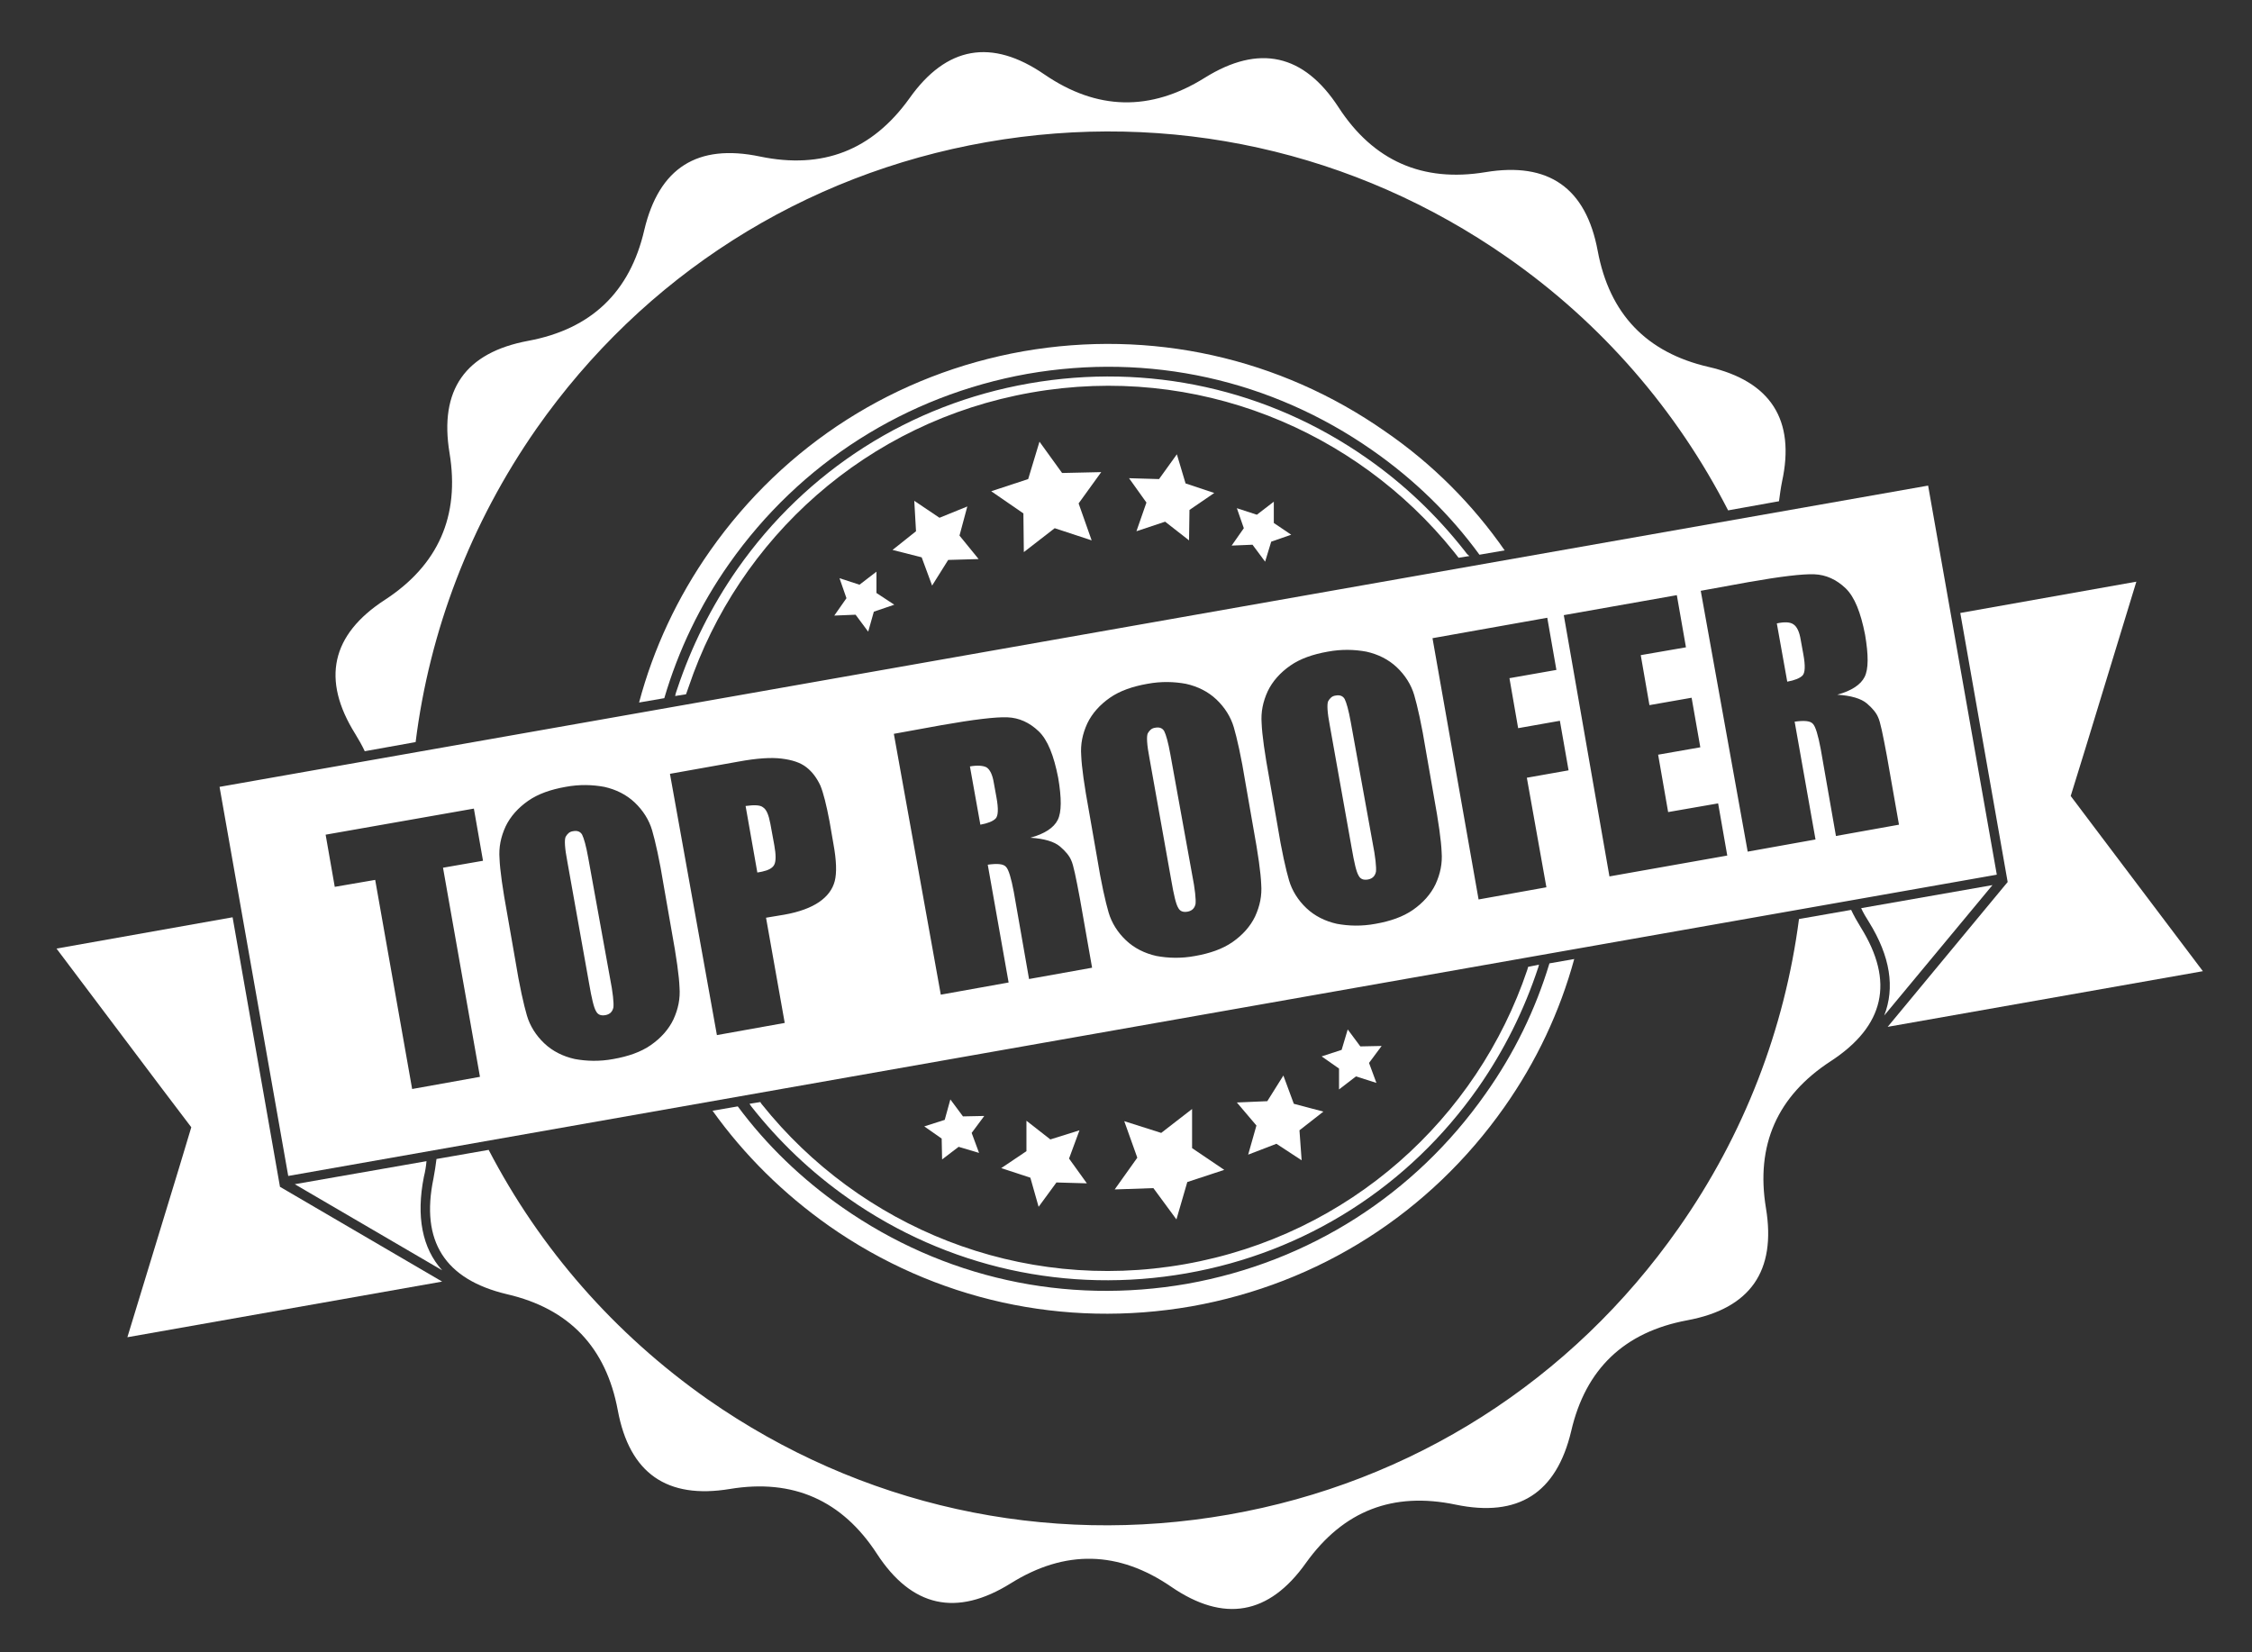
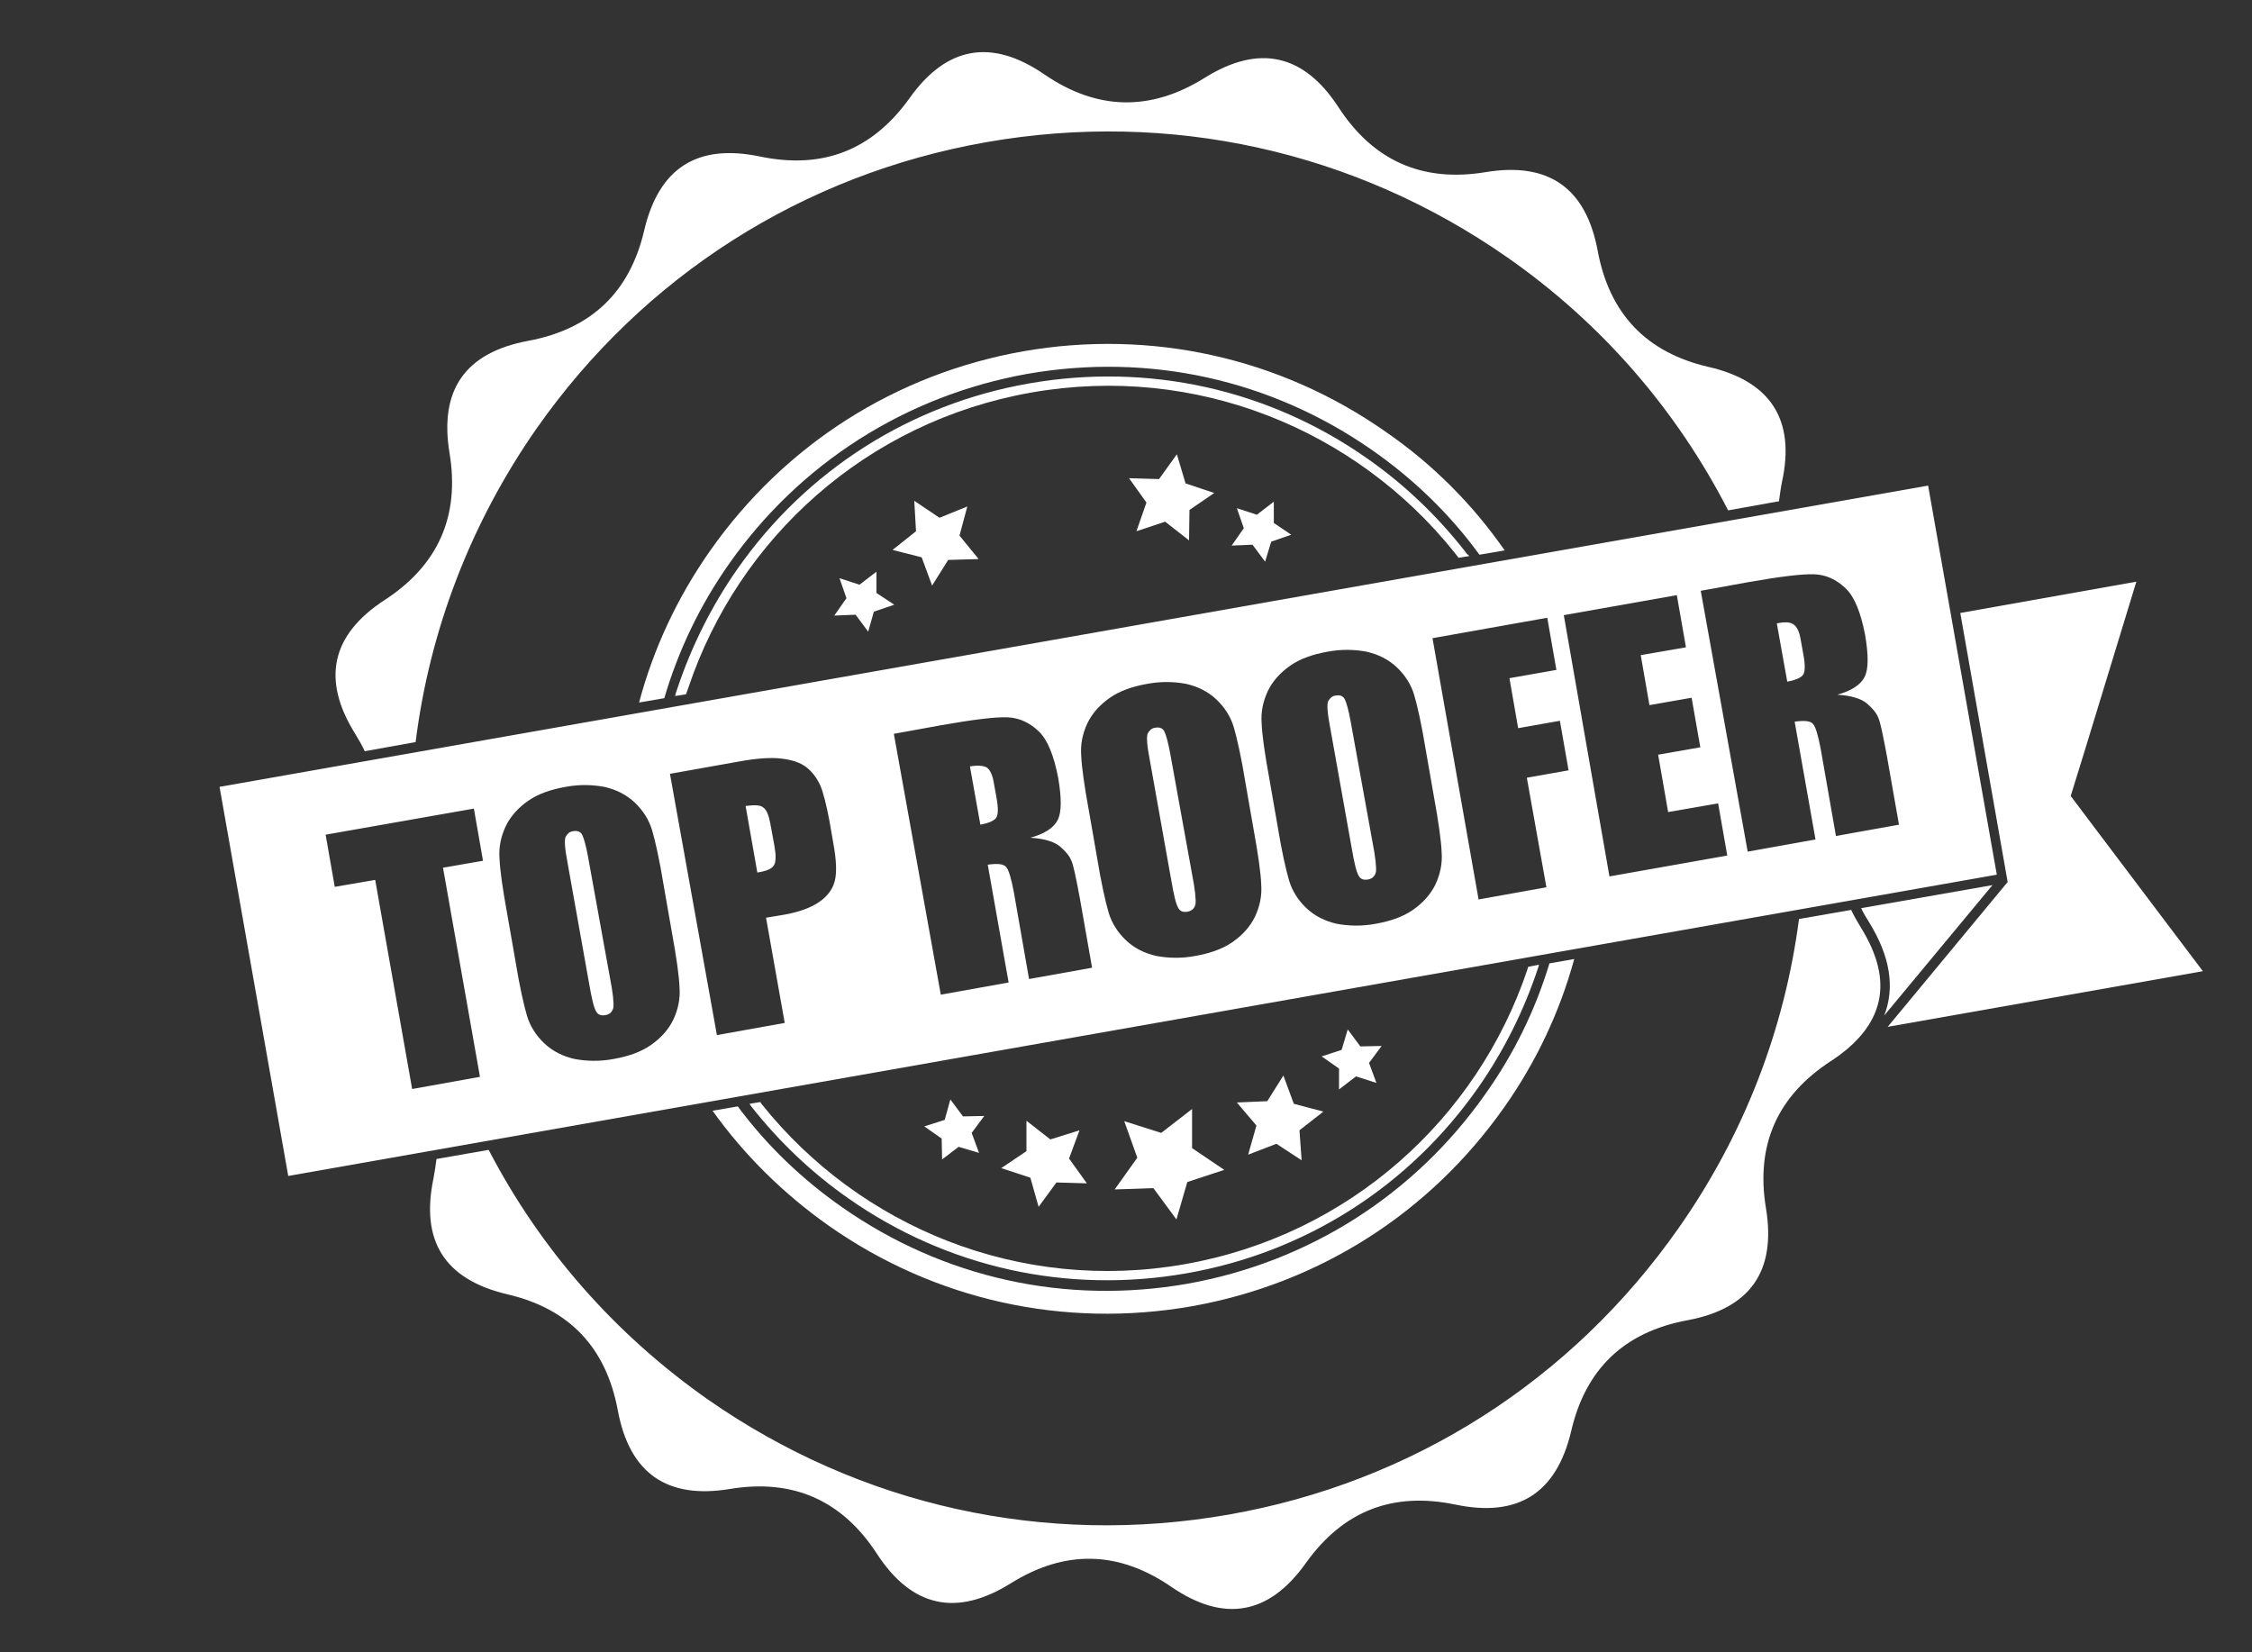
<svg xmlns="http://www.w3.org/2000/svg" version="1.1" id="Layer_1" x="0px" y="0px" viewBox="0 0 518 380" style="enable-background:new 0 0 518 380;" xml:space="preserve">
  <rect x="0" y="0" width="518" height="380" fill="#333333" stroke="none" />
  <style type="text/css"> .st0{fill:#FFFFFF;} .st1{fill-rule:evenodd;clip-rule:evenodd;fill:#FFFFFF;} </style>
  <g>
    <polygon class="st0" points="267.1,260.6 274.2,255.1 274.2,264.1 281.6,269.1 273.1,271.9 270.6,280.5 265.3,273.3 256.4,273.6 261.6,266.3 258.6,257.9 267.1,260.6 " />
-     <polygon class="st0" points="242.6,121.5 235.5,127 235.4,118.1 228,113 236.5,110.2 239.1,101.6 244.3,108.8 253.3,108.6 248.1,115.8 251.1,124.3 242.6,121.5 " />
    <polygon class="st0" points="291.5,253.3 295.2,247.4 297.6,253.9 304.4,255.7 298.9,260 299.4,266.9 293.6,263.1 287.1,265.6 289,258.9 284.5,253.6 291.5,253.3 " />
    <polygon class="st0" points="218.1,128.8 214.4,134.7 212,128.2 205.3,126.5 210.7,122.2 210.3,115.2 216.1,119.1 222.5,116.5 220.7,123.2 225.1,128.6 218.1,128.8 " />
    <polygon class="st0" points="241.6,262.1 248.3,260 245.9,266.5 250,272.2 243,272 238.9,277.6 237,270.9 230.3,268.7 236.1,264.8 236.1,257.8 241.6,262.1 " />
    <polygon class="st0" points="268,120 261.4,122.2 263.7,115.6 259.7,110 266.6,110.2 270.7,104.5 272.7,111.2 279.3,113.4 273.6,117.3 273.5,124.3 268,120 " />
    <polygon class="st0" points="308.6,241.5 310,236.8 312.9,240.7 317.8,240.6 314.9,244.5 316.6,249.1 311.9,247.6 308,250.6 308,245.8 304,243 308.6,241.5 " />
    <polygon class="st0" points="201,140.7 199.7,145.3 196.8,141.4 191.9,141.6 194.7,137.6 193.1,133 197.7,134.5 201.6,131.5 201.6,136.4 205.7,139.1 201,140.7 " />
    <polygon class="st0" points="221.5,256.8 226.4,256.7 223.5,260.6 225.2,265.2 220.5,263.8 216.7,266.7 216.6,261.9 212.6,259.1 217.3,257.6 218.6,252.9 221.5,256.8 " />
    <polygon class="st0" points="288.1,125.3 283.3,125.5 286.1,121.5 284.5,116.9 289.1,118.4 293,115.4 293,120.3 297,123 292.4,124.6 291,129.2 288.1,125.3 " />
    <path class="st0" d="M318.7,99.3c-24.4-17.1-54-23.6-83.3-18.5c-29.4,5.2-54.9,21.5-72,45.8c-7.6,10.8-13.1,22.6-16.4,35l5.8-1 c3.2-10.9,8.2-21.4,14.9-30.9C184,106.5,208.4,91,236.3,86c28-4.9,56.1,1.3,79.4,17.6c9.6,6.7,17.9,14.8,24.6,24l5.8-1 C338.8,116.1,329.6,106.8,318.7,99.3L318.7,99.3z M356.4,221.6c-3.2,10.6-8.1,20.7-14.7,30c-16.3,23.2-40.6,38.7-68.6,43.7 c-28,4.9-56.1-1.3-79.4-17.6c-9.3-6.5-17.4-14.3-24-23.2l-5.8,1c7.3,10.2,16.3,19.1,26.8,26.5c24.4,17.1,54,23.6,83.3,18.5 c29.4-5.2,54.9-21.5,72-45.8c7.4-10.5,12.8-22,16.1-34.1L356.4,221.6L356.4,221.6z" />
    <path class="st0" d="M336.8,126.6c-6.3-8-13.8-15.2-22.4-21.2c-22.7-15.9-50.3-22-77.7-17.2c-27.4,4.8-51.2,20-67.1,42.7 c-6,8.6-10.6,17.9-13.8,27.5c-0.2,0.6-0.4,1.1-0.5,1.7l2.5-0.4c0.2-0.6,0.4-1.1,0.6-1.7c11.5-34.1,40.8-61,78.8-67.7 c38-6.7,74.7,8.6,97.2,36.6c0.4,0.5,0.7,0.9,1.1,1.4l2.5-0.4C337.5,127.6,337.2,127.1,336.8,126.6L336.8,126.6z M351.5,222.4 c-0.1,0.2-0.1,0.5-0.2,0.7c-11.5,34.1-40.8,61-78.8,67.7c-38,6.7-74.7-8.6-97.2-36.7c-0.2-0.2-0.3-0.4-0.4-0.6l-2.5,0.4 c0.1,0.2,0.3,0.4,0.4,0.6c6.3,8,13.8,15.2,22.4,21.2c22.7,15.9,50.3,22,77.7,17.2c27.4-4.8,51.2-20,67.1-42.7 c6-8.6,10.6-17.9,13.8-27.6c0.1-0.2,0.1-0.5,0.2-0.7L351.5,222.4L351.5,222.4z" />
    <path class="st0" d="M428,213.3c-0.8-1.3-1.6-2.7-2.2-4l-12,2.1c-3.3,25.3-12.6,49.6-27.7,71.1c-24.6,35.1-61.3,58.5-103.5,65.9 c-42.2,7.4-84.7-2-119.8-26.5c-21.5-15.1-38.6-34.7-50.4-57.4l-12,2.1c-0.2,1.5-0.4,3-0.7,4.5c-3,14.4,2.6,23.2,16.9,26.6 c14.3,3.3,22.8,12.2,25.5,26.7c2.7,14.5,11.3,20.5,25.8,18.1c14.5-2.4,25.8,2.6,33.8,14.9c8,12.3,18.3,14.6,30.8,6.8 c12.5-7.8,24.8-7.5,36.9,0.8c12.1,8.3,22.5,6.5,31-5.5c8.6-12,20-16.4,34.4-13.4c14.4,3,23.2-2.6,26.6-16.9 c3.3-14.3,12.2-22.8,26.7-25.5c14.5-2.7,20.5-11.3,18.1-25.8c-2.4-14.5,2.6-25.8,14.9-33.8C433.5,236,435.8,225.8,428,213.3 L428,213.3z M393,84.4c-14.3-3.3-22.8-12.2-25.5-26.7c-2.7-14.5-11.3-20.5-25.8-18.1c-14.5,2.4-25.8-2.6-33.8-14.9 c-8-12.3-18.3-14.6-30.8-6.8c-12.5,7.8-24.8,7.5-36.9-0.8c-12.1-8.3-22.5-6.5-31,5.5c-8.6,12-20,16.4-34.4,13.4 c-14.4-3-23.2,2.6-26.6,16.9c-3.3,14.3-12.2,22.8-26.7,25.5c-14.5,2.7-20.5,11.3-18.1,25.8c2.4,14.5-2.6,25.8-14.9,33.8 c-12.3,8-14.6,18.3-6.8,30.8c0.8,1.3,1.6,2.7,2.2,4l11.7-2.1c3.2-25.6,12.6-50.3,27.8-72.1c24.6-35.1,61.3-58.5,103.5-65.9 c42.2-7.4,84.7,2,119.8,26.5c21.8,15.2,39,35.2,50.8,58.2l11.7-2.1c0.2-1.5,0.4-3,0.7-4.5C413,96.6,407.3,87.7,393,84.4L393,84.4z" />
    <path class="st1" d="M433.4,233.6c2.5-6.4,1.4-13.6-3.5-21.5c-0.7-1.1-1.3-2.1-1.8-3.2l30.2-5.3L433.4,233.6L433.4,233.6z" />
    <polygon class="st1" points="482.1,190.8 506.7,223.4 434.2,236.2 461.7,203 461.8,202.9 450.9,141 491.4,133.8 479.7,172.1 476.3,183.1 482.1,190.8 " />
-     <path class="st1" d="M101.7,292.2l-33.9-19.8l30.3-5.3c-0.1,1.2-0.3,2.4-0.6,3.6C95.7,279.8,97.1,287.1,101.7,292.2L101.7,292.2z" />
-     <polygon class="st1" points="53.5,211 64.4,273 101.7,294.8 29.3,307.6 41.2,268.6 44,259.3 37.1,250.2 13,218.2 53.5,211 " />
    <path class="st1" d="M443.5,111.7l15.8,89.5l-393,69.3L50.5,181L443.5,111.7L443.5,111.7z M109,186l2.1,12l-9.2,1.6l8.5,48.1 l-15.6,2.8l-8.5-48.1l-9.3,1.6l-2.1-12L109,186L109,186z M154.5,214.2c1.1,6,1.7,10.3,1.8,12.9c0.2,2.6-0.3,5-1.4,7.4 c-1.1,2.3-2.9,4.3-5.2,5.9c-2.3,1.6-5.2,2.6-8.6,3.2c-3.2,0.6-6.2,0.5-8.9,0c-2.7-0.6-5.1-1.8-7-3.6c-1.9-1.8-3.3-4-4-6.4 c-0.7-2.4-1.7-6.7-2.7-12.9l-1.8-10.3c-1.1-6-1.7-10.3-1.8-12.9c-0.2-2.6,0.3-5,1.4-7.4c1.1-2.3,2.9-4.3,5.2-5.9 c2.3-1.6,5.2-2.6,8.6-3.2c3.2-0.6,6.2-0.5,8.9,0c2.7,0.6,5.1,1.8,7,3.6c1.9,1.8,3.3,4,4,6.4c0.7,2.4,1.7,6.7,2.7,12.9L154.5,214.2 L154.5,214.2z M135.3,197.3c-0.5-2.8-1-4.5-1.4-5.3c-0.4-0.7-1.1-1-2.1-0.8c-0.8,0.1-1.3,0.6-1.7,1.3c-0.3,0.7-0.2,2.6,0.4,5.7 l5,28c0.6,3.5,1.1,5.6,1.6,6.4c0.4,0.8,1.1,1.1,2.2,0.9c1-0.2,1.6-0.8,1.8-1.8c0.1-1-0.1-3.3-0.8-6.8L135.3,197.3L135.3,197.3z M154.1,178l15.7-2.8c4.3-0.8,7.6-1,10-0.7c2.4,0.3,4.3,0.9,5.7,2c1.4,1.1,2.4,2.5,3.2,4.2c0.7,1.7,1.4,4.5,2.1,8.2l0.9,5.2 c0.7,3.8,0.8,6.7,0.3,8.6c-0.5,1.9-1.7,3.5-3.6,4.8c-1.9,1.3-4.6,2.3-8,2.9l-4.2,0.7l4.3,24.2l-15.6,2.8L154.1,178L154.1,178z M171.5,185.4l2.7,15.3c0.4-0.1,0.8-0.1,1.1-0.2c1.4-0.3,2.4-0.8,2.8-1.6c0.4-0.8,0.4-2.3,0-4.5l-0.9-4.9c-0.4-2.1-0.9-3.3-1.7-3.8 C174.9,185.2,173.6,185.1,171.5,185.4L171.5,185.4z M205.6,168.8l11-2c7.4-1.3,12.4-1.9,15.1-1.8c2.7,0.1,5.1,1.2,7.2,3.2 c2.1,2,3.5,5.6,4.5,10.7c0.8,4.7,0.8,7.9-0.1,9.7c-0.9,1.8-3,3.2-6.3,4.1c3.2,0.2,5.5,0.9,6.8,2c1.3,1.1,2.2,2.2,2.6,3.2 c0.5,1,1.1,4,2,8.8l2.8,15.9l-14.5,2.6l-3.5-20c-0.6-3.2-1.2-5.2-1.8-5.8c-0.6-0.7-2-0.8-4.2-0.5l4.8,27.1l-15.6,2.8L205.6,168.8 L205.6,168.8z M223.1,176.3l2.4,13.4c1.7-0.3,2.9-0.8,3.5-1.4c0.6-0.6,0.7-2.2,0.2-4.9l-0.6-3.3c-0.3-1.9-0.9-3.1-1.7-3.6 C226.1,176.1,224.8,176,223.1,176.3L223.1,176.3z M288.3,190.5c1.1,6,1.7,10.3,1.8,12.9c0.2,2.6-0.3,5-1.4,7.4 c-1.1,2.3-2.9,4.3-5.2,5.9c-2.3,1.6-5.2,2.6-8.6,3.2c-3.2,0.6-6.2,0.5-8.9,0c-2.7-0.6-5.1-1.8-7-3.6c-1.9-1.8-3.3-4-4-6.4 c-0.7-2.4-1.7-6.7-2.7-12.9l-1.8-10.3c-1.1-6-1.7-10.3-1.8-12.9c-0.2-2.6,0.3-5,1.4-7.4c1.1-2.3,2.9-4.3,5.2-5.9 c2.3-1.6,5.2-2.6,8.6-3.2c3.2-0.6,6.2-0.5,8.9,0c2.7,0.6,5.1,1.8,7,3.6c1.9,1.8,3.3,4,4,6.4c0.7,2.4,1.7,6.7,2.7,12.9L288.3,190.5 L288.3,190.5z M269.2,173.5c-0.5-2.8-1-4.5-1.4-5.3c-0.4-0.7-1.1-1-2.1-0.8c-0.8,0.1-1.3,0.6-1.7,1.3c-0.3,0.7-0.2,2.6,0.4,5.7 l5,28c0.6,3.5,1.1,5.6,1.6,6.4c0.4,0.8,1.1,1.1,2.2,0.9c1-0.2,1.6-0.8,1.8-1.8c0.1-1-0.1-3.3-0.8-6.8L269.2,173.5L269.2,173.5z M329.8,183.1c1.1,6,1.7,10.3,1.8,12.9c0.2,2.6-0.3,5-1.4,7.4c-1.1,2.3-2.9,4.3-5.2,5.9c-2.3,1.6-5.2,2.6-8.6,3.2 c-3.2,0.6-6.2,0.5-8.9,0c-2.7-0.6-5.1-1.8-7-3.6c-1.9-1.8-3.3-4-4-6.4c-0.7-2.4-1.7-6.7-2.7-12.9l-1.8-10.3 c-1.1-6-1.7-10.3-1.8-12.9c-0.2-2.6,0.3-5,1.4-7.4c1.1-2.3,2.9-4.3,5.2-5.9c2.3-1.6,5.2-2.6,8.6-3.2c3.2-0.6,6.2-0.5,8.9,0 c2.7,0.6,5.1,1.8,7,3.6c1.9,1.8,3.3,4,4,6.4c0.7,2.4,1.7,6.7,2.7,12.9L329.8,183.1L329.8,183.1z M310.7,166.1 c-0.5-2.8-1-4.5-1.4-5.3c-0.4-0.7-1.1-1-2.1-0.8c-0.8,0.1-1.3,0.6-1.7,1.3c-0.3,0.7-0.2,2.6,0.4,5.7l5,28c0.6,3.5,1.1,5.6,1.6,6.4 c0.4,0.8,1.1,1.1,2.2,0.9c1-0.2,1.6-0.8,1.8-1.8c0.1-1-0.1-3.3-0.8-6.8L310.7,166.1L310.7,166.1z M329.5,146.8l26.4-4.7l2.1,12 l-10.8,1.9l2,11.5l9.6-1.7l2,11.4l-9.6,1.7l4.5,25.2l-15.6,2.8L329.5,146.8L329.5,146.8z M359.7,141.5l26-4.6l2.1,12l-10.4,1.8 l2,11.5l9.7-1.7l2,11.4l-9.7,1.7l2.3,13.2l11.5-2l2.1,12l-27.1,4.8L359.7,141.5L359.7,141.5z M391.2,135.9l11-2 c7.4-1.3,12.4-1.9,15.1-1.8c2.7,0.1,5.1,1.2,7.2,3.2c2.1,2,3.5,5.6,4.5,10.7c0.8,4.7,0.8,7.9-0.1,9.7c-0.9,1.8-3,3.2-6.3,4.1 c3.2,0.2,5.5,0.9,6.8,2c1.3,1.1,2.2,2.2,2.6,3.2c0.5,1,1.1,4,2,8.8l2.8,15.9l-14.5,2.6l-3.5-20c-0.6-3.2-1.2-5.2-1.8-5.8 c-0.6-0.7-2-0.8-4.2-0.5l4.8,27.1l-15.6,2.8L391.2,135.9L391.2,135.9z M408.7,143.4l2.4,13.4c1.7-0.3,2.9-0.8,3.5-1.4 c0.6-0.6,0.7-2.2,0.2-4.9l-0.6-3.3c-0.3-1.9-0.9-3.1-1.7-3.6C411.8,143.1,410.5,143,408.7,143.4L408.7,143.4z" />
  </g>
</svg>